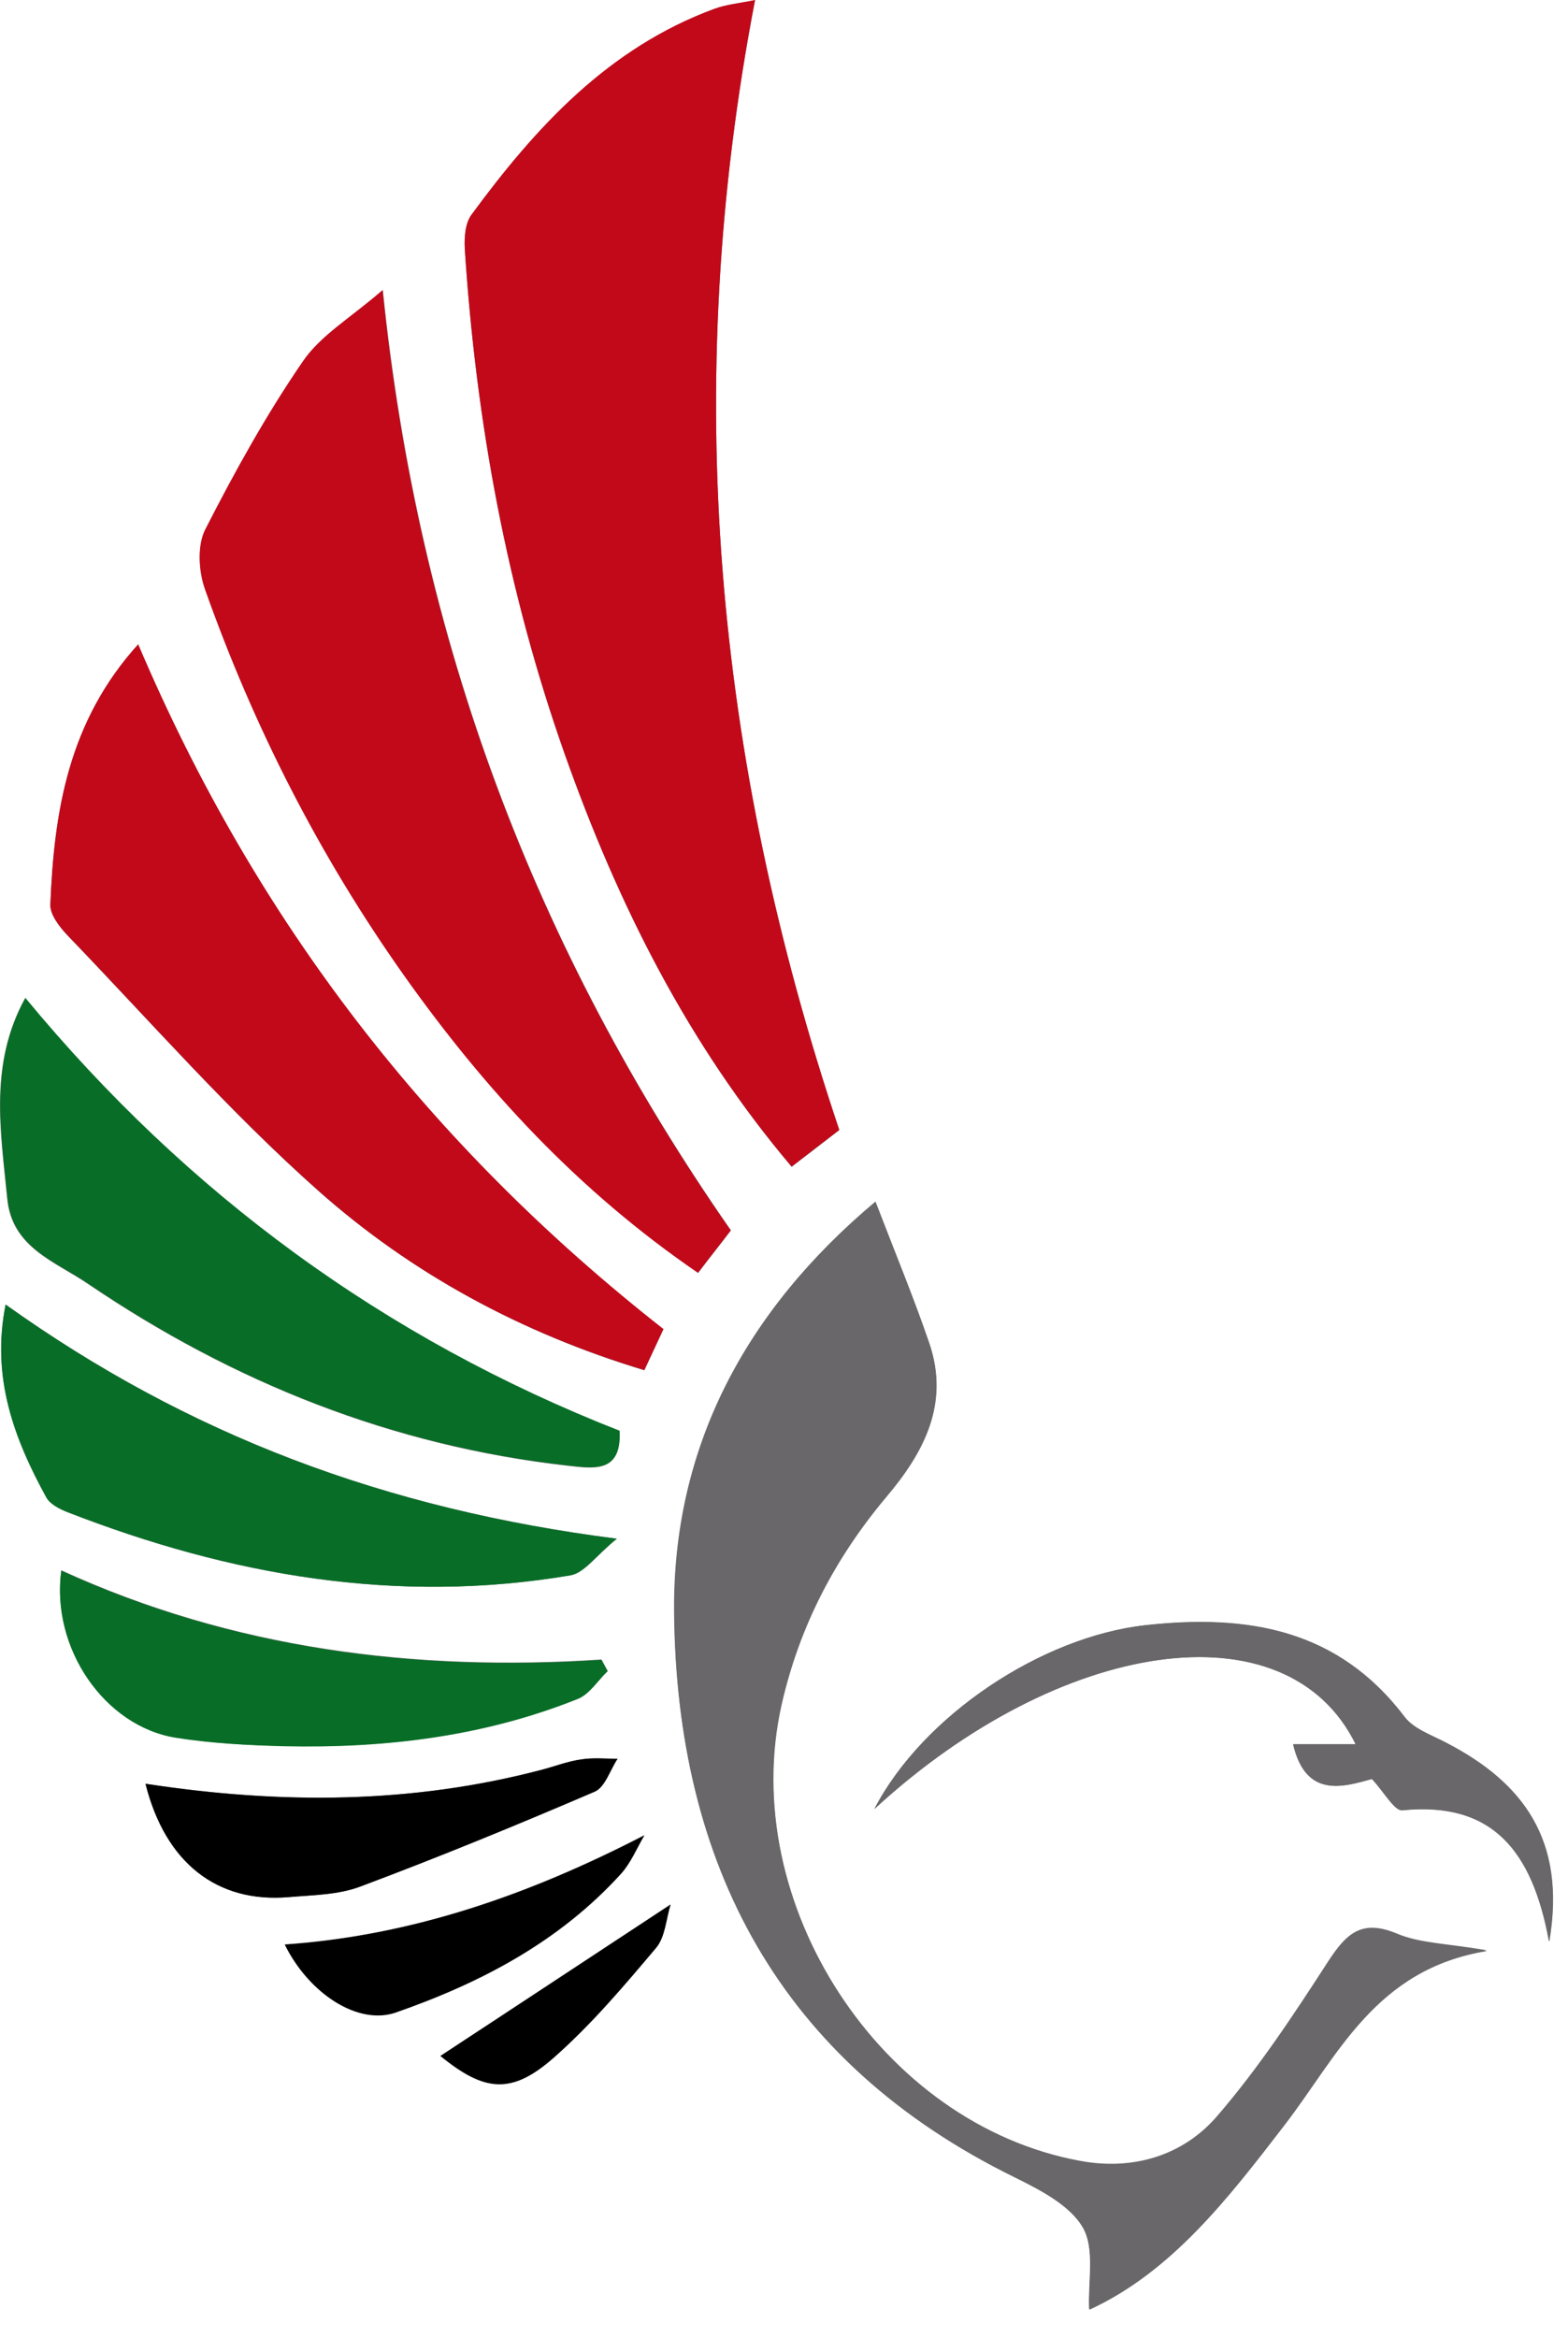
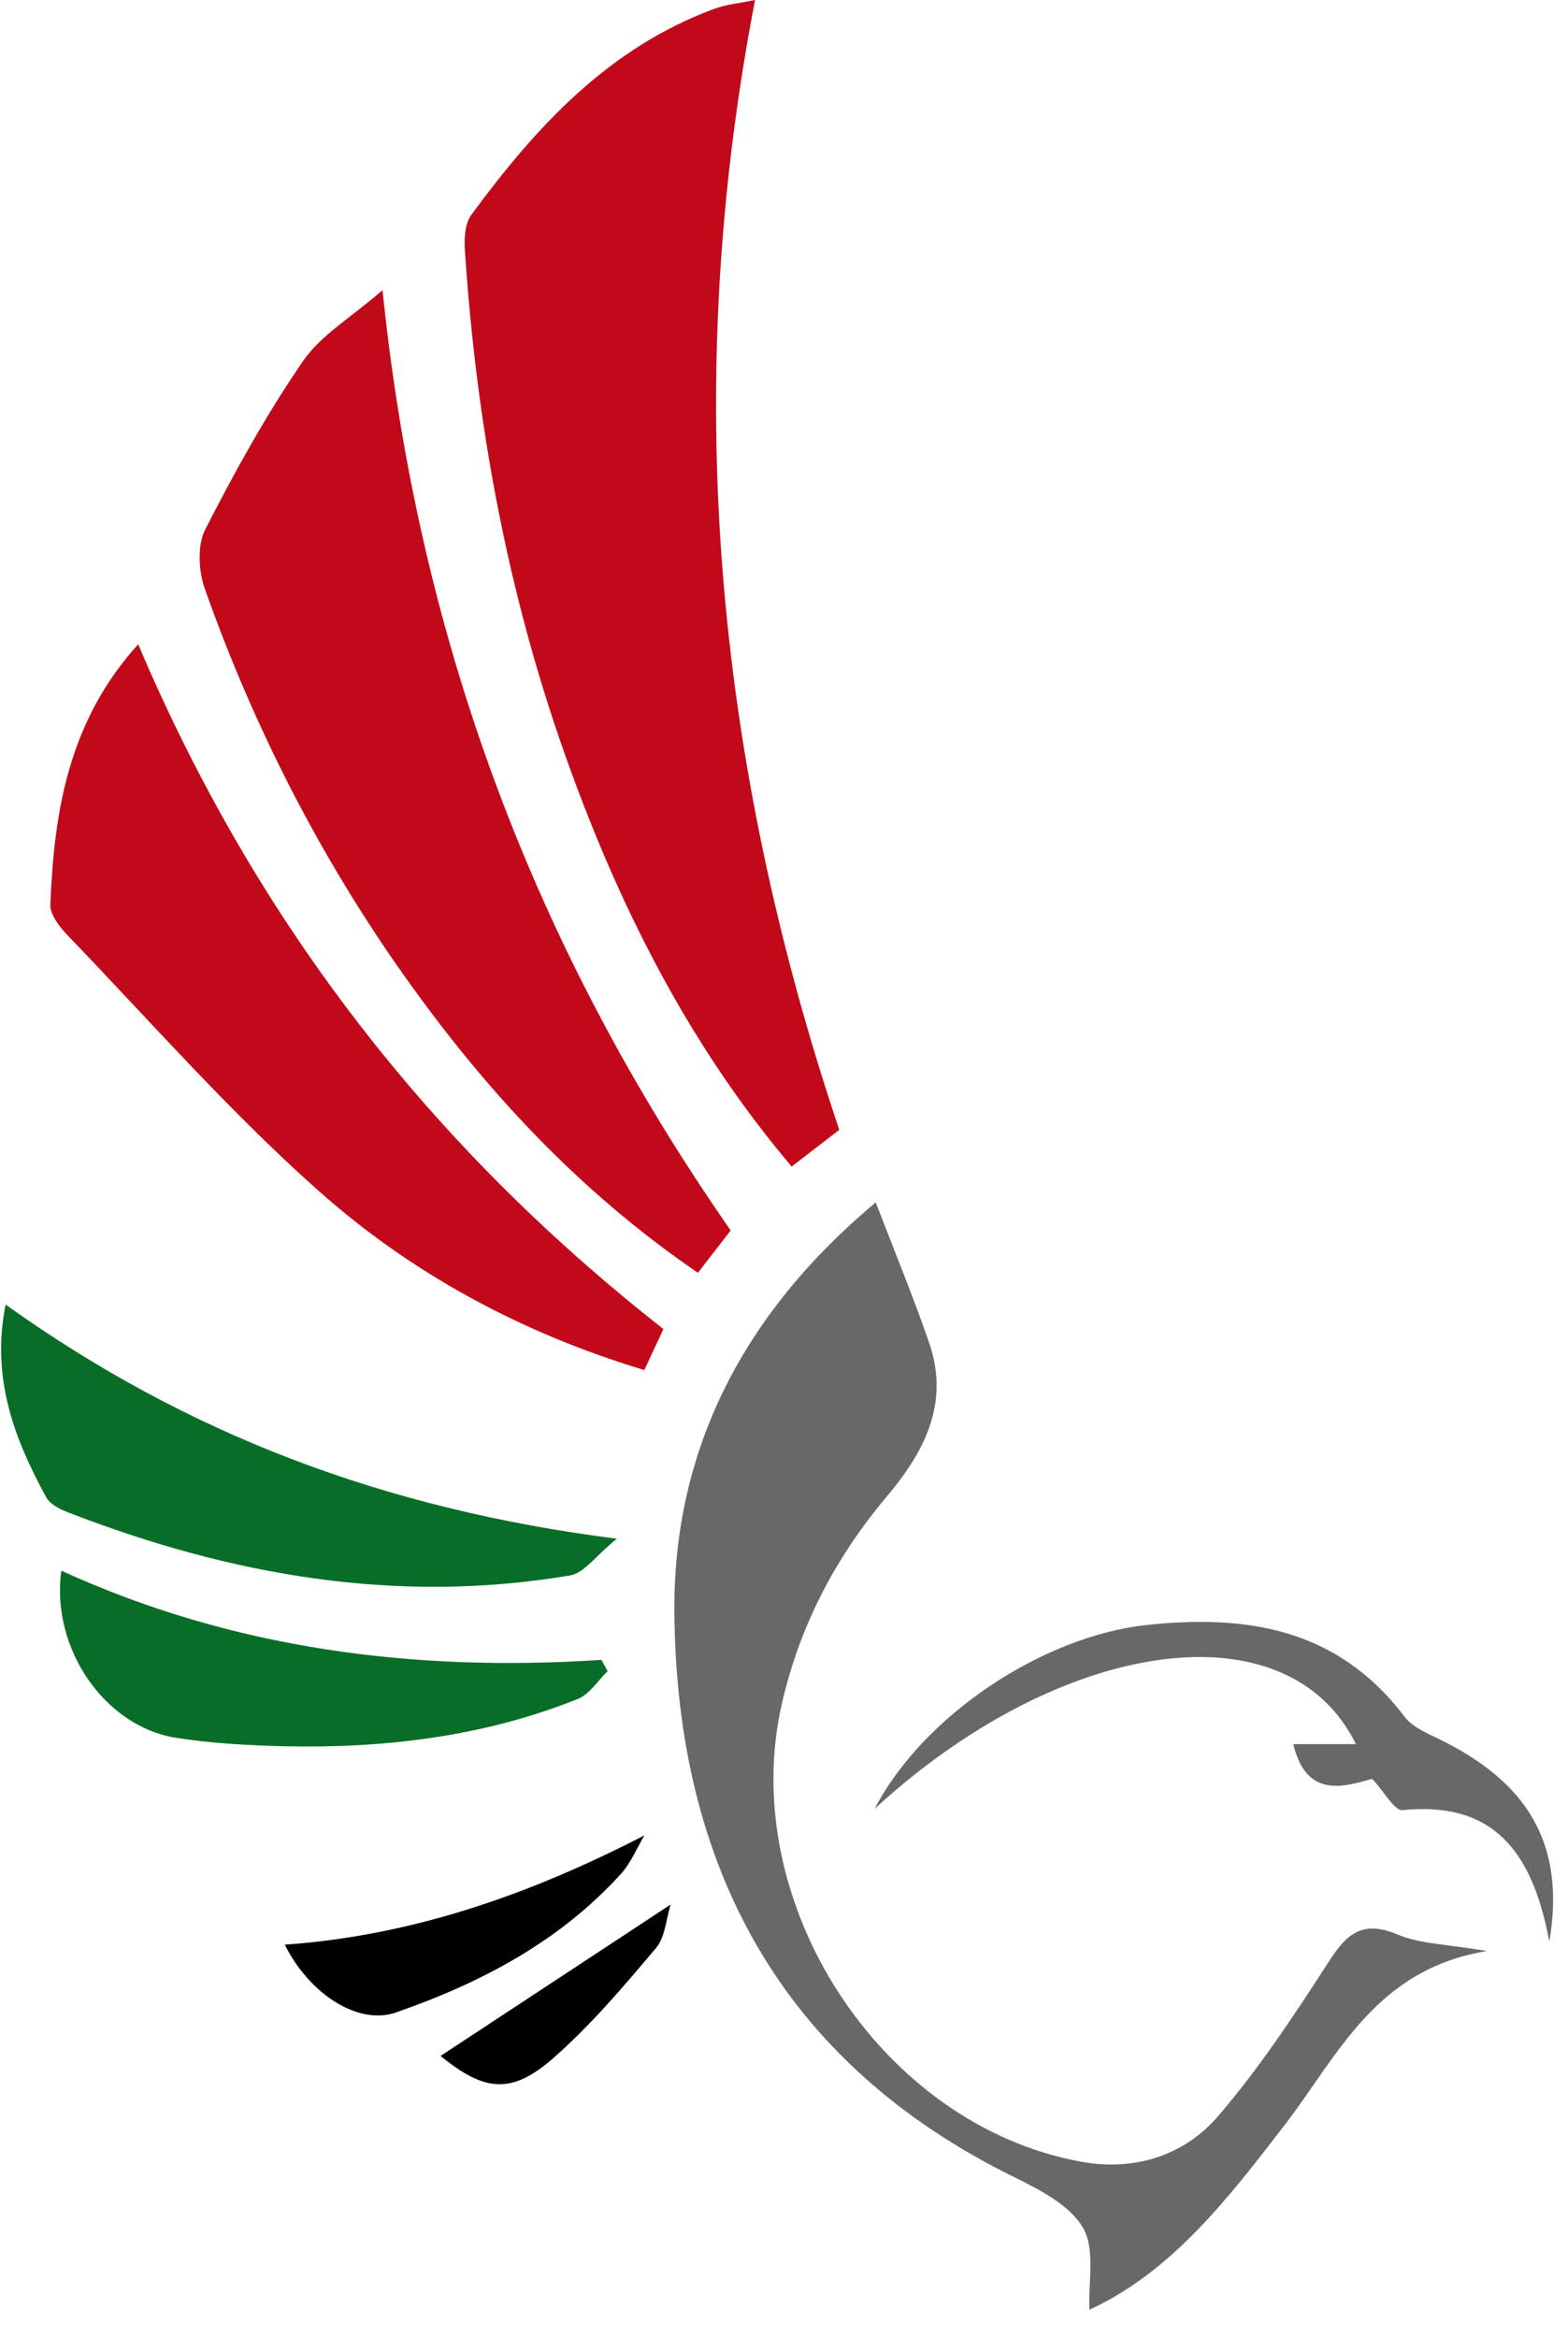
<svg xmlns="http://www.w3.org/2000/svg" width="51" height="76" viewBox="0 0 51 76" fill="none">
-   <path d="M27.295 36.724C23.236 24.628 22.148 12.521 24.558 0.008C24.07 0.11 23.633 0.14 23.236 0.293C19.797 1.564 17.437 4.128 15.341 6.977C15.138 7.261 15.097 7.729 15.118 8.096C15.484 13.711 16.491 19.205 18.373 24.526C20.092 29.378 22.371 33.936 25.749 37.924C26.308 37.497 26.807 37.11 27.295 36.734V36.724ZM22.707 41.373C23.124 40.824 23.46 40.406 23.775 39.989C17.407 30.854 13.612 20.802 12.452 9.428C11.425 10.324 10.438 10.893 9.858 11.748C8.668 13.488 7.64 15.339 6.684 17.211C6.42 17.73 6.46 18.564 6.674 19.144C8.251 23.62 10.397 27.822 13.154 31.708C15.769 35.391 18.79 38.687 22.717 41.373H22.707ZM28.475 39.053C24.213 42.624 21.883 47.06 21.924 52.381C21.995 60.58 25.342 67.01 33.013 70.754C33.837 71.161 34.803 71.659 35.22 72.392C35.617 73.094 35.383 74.152 35.423 75.047C38.099 73.816 39.94 71.425 41.772 69.045C43.511 66.786 44.722 63.978 48.354 63.388C47.072 63.164 46.197 63.164 45.444 62.849C44.284 62.361 43.786 62.849 43.196 63.754C42.077 65.484 40.937 67.213 39.594 68.77C38.486 70.062 36.858 70.55 35.149 70.235C28.638 69.055 23.958 61.832 25.413 55.382C25.993 52.818 27.153 50.6 28.831 48.616C30.052 47.172 30.886 45.585 30.215 43.632C29.706 42.146 29.106 40.702 28.465 39.033L28.475 39.053ZM4.497 20.945C2.228 23.447 1.76 26.367 1.638 29.399C1.628 29.724 1.933 30.121 2.188 30.396C4.883 33.194 7.457 36.134 10.357 38.708C13.388 41.393 16.949 43.326 20.957 44.537C21.191 44.038 21.384 43.621 21.578 43.204C13.989 37.253 8.322 29.948 4.497 20.955V20.945ZM0.824 32.431C-0.366 34.577 0.021 36.775 0.234 38.962C0.387 40.559 1.801 41.007 2.859 41.729C7.59 44.934 12.758 46.999 18.465 47.64C19.299 47.731 20.225 47.894 20.143 46.511C12.513 43.509 6.084 38.83 0.814 32.441L0.824 32.431ZM0.183 42.4C-0.285 44.771 0.458 46.755 1.506 48.667C1.628 48.891 1.954 49.054 2.218 49.156C7.488 51.211 12.91 52.157 18.556 51.2C19.004 51.129 19.38 50.57 20.062 50.01C12.544 49.054 6.125 46.643 0.183 42.4ZM19.767 54.314C19.696 54.191 19.635 54.069 19.563 53.937C13.48 54.334 7.579 53.591 1.994 51.038C1.659 53.55 3.408 56.104 5.728 56.47C6.888 56.654 8.078 56.725 9.258 56.745C12.524 56.816 15.738 56.44 18.79 55.209C19.177 55.056 19.441 54.619 19.767 54.303V54.314ZM50.388 63.083C50.938 59.797 49.513 57.935 47.041 56.653C46.563 56.409 45.983 56.206 45.678 55.809C43.511 52.95 40.561 52.462 37.245 52.828C33.887 53.194 30.021 55.748 28.434 58.8C34.467 53.245 41.853 52.136 44.091 56.694H42.056C42.474 58.464 43.684 58.078 44.62 57.823C45.027 58.261 45.353 58.861 45.607 58.841C48.547 58.546 49.839 60.163 50.378 63.093L50.388 63.083ZM4.741 57.976C5.392 60.56 7.081 61.852 9.39 61.659C10.174 61.598 11.008 61.588 11.73 61.313C14.294 60.346 16.837 59.309 19.35 58.23C19.686 58.088 19.848 57.528 20.092 57.162C19.696 57.162 19.299 57.121 18.912 57.182C18.475 57.243 18.058 57.406 17.631 57.518C13.419 58.627 9.156 58.648 4.751 57.976H4.741ZM9.268 63.205C10.072 64.813 11.669 65.82 12.869 65.403C15.637 64.436 18.19 63.093 20.204 60.886C20.52 60.54 20.713 60.062 20.957 59.645C17.203 61.588 13.409 62.91 9.268 63.195V63.205ZM14.324 66.827C15.748 67.987 16.634 68.099 18.027 66.857C19.228 65.789 20.286 64.538 21.334 63.307C21.639 62.951 21.659 62.361 21.802 61.903C19.218 63.602 16.786 65.209 14.314 66.827H14.324Z" fill="#696769" />
  <path d="M27.295 36.726C26.807 37.102 26.298 37.489 25.749 37.916C22.371 33.928 20.092 29.371 18.373 24.518C16.491 19.207 15.484 13.704 15.118 8.088C15.097 7.711 15.128 7.243 15.341 6.969C17.437 4.12 19.787 1.557 23.236 0.285C23.633 0.142 24.07 0.102 24.558 0C22.147 12.513 23.236 24.63 27.295 36.716V36.726Z" fill="#C2091A" />
  <path d="M22.707 41.374C18.78 38.688 15.759 35.392 13.144 31.709C10.398 27.833 8.251 23.622 6.664 19.145C6.46 18.565 6.41 17.731 6.674 17.212C7.63 15.34 8.658 13.479 9.848 11.749C10.428 10.895 11.415 10.325 12.442 9.43C13.602 20.804 17.397 30.855 23.765 39.991C23.45 40.408 23.114 40.825 22.697 41.374H22.707Z" fill="#C2091A" />
  <path d="M28.475 39.059C29.116 40.727 29.716 42.172 30.225 43.657C30.896 45.61 30.062 47.197 28.841 48.642C27.163 50.636 26.003 52.854 25.423 55.407C23.968 61.857 28.648 69.07 35.159 70.26C36.868 70.576 38.496 70.077 39.605 68.796C40.947 67.239 42.087 65.509 43.206 63.78C43.786 62.874 44.294 62.386 45.454 62.874C46.197 63.19 47.082 63.19 48.364 63.414C44.732 64.004 43.521 66.812 41.782 69.07C39.95 71.451 38.109 73.841 35.434 75.072C35.393 74.167 35.627 73.109 35.23 72.417C34.813 71.685 33.846 71.186 33.023 70.779C25.352 67.025 22.005 60.596 21.934 52.406C21.893 47.075 24.212 42.65 28.485 39.079L28.475 39.059Z" fill="#696769" />
  <path d="M4.497 20.948C8.322 29.951 13.989 37.245 21.578 43.197C21.384 43.614 21.191 44.031 20.957 44.53C16.939 43.319 13.378 41.386 10.357 38.7C7.457 36.126 4.883 33.186 2.188 30.389C1.933 30.124 1.618 29.717 1.638 29.392C1.76 26.37 2.228 23.44 4.497 20.938V20.948Z" fill="#C2091A" />
-   <path d="M0.824 32.432C6.104 38.821 12.524 43.511 20.154 46.502C20.225 47.886 19.309 47.723 18.475 47.631C12.768 46.99 7.59 44.925 2.869 41.72C1.811 40.998 0.397 40.55 0.245 38.953C0.031 36.776 -0.356 34.579 0.835 32.422L0.824 32.432Z" fill="#086E27" />
  <path d="M0.183 42.402C6.124 46.645 12.544 49.056 20.062 50.012C19.37 50.572 19.004 51.121 18.556 51.202C12.91 52.159 7.498 51.202 2.218 49.157C1.953 49.056 1.628 48.893 1.506 48.669C0.458 46.757 -0.295 44.773 0.183 42.402Z" fill="#086E27" />
  <path d="M19.767 54.316C19.441 54.621 19.177 55.069 18.79 55.221C15.738 56.442 12.523 56.828 9.258 56.757C8.078 56.727 6.887 56.666 5.728 56.483C3.398 56.117 1.648 53.563 1.994 51.051C7.589 53.604 13.479 54.347 19.563 53.95C19.634 54.072 19.695 54.194 19.767 54.326V54.316Z" fill="#086E27" />
  <path d="M50.388 63.086C49.839 60.156 48.557 58.538 45.617 58.833C45.363 58.864 45.037 58.253 44.63 57.816C43.694 58.081 42.484 58.457 42.066 56.687H44.101C41.863 52.139 34.477 53.238 28.445 58.793C30.032 55.751 33.897 53.197 37.255 52.821C40.581 52.455 43.521 52.943 45.688 55.802C45.993 56.198 46.573 56.392 47.051 56.646C49.523 57.928 50.948 59.79 50.398 63.076L50.388 63.086Z" fill="#696769" />
-   <path d="M4.741 57.979C9.146 58.651 13.409 58.63 17.62 57.522C18.047 57.41 18.465 57.247 18.902 57.186C19.289 57.125 19.695 57.166 20.082 57.166C19.838 57.532 19.675 58.091 19.34 58.234C16.827 59.312 14.283 60.36 11.72 61.316C10.997 61.59 10.173 61.59 9.38 61.662C7.071 61.855 5.382 60.563 4.731 57.979H4.741Z" fill="black" />
  <path d="M9.268 63.206C13.409 62.911 17.203 61.589 20.957 59.656C20.713 60.073 20.52 60.541 20.204 60.897C18.2 63.105 15.647 64.447 12.869 65.413C11.659 65.831 10.072 64.824 9.268 63.216V63.206Z" fill="black" />
  <path d="M14.324 66.826C16.786 65.208 19.228 63.601 21.812 61.902C21.669 62.36 21.639 62.95 21.344 63.306C20.306 64.537 19.248 65.788 18.038 66.856C16.644 68.097 15.759 67.985 14.334 66.826H14.324Z" fill="black" />
</svg>